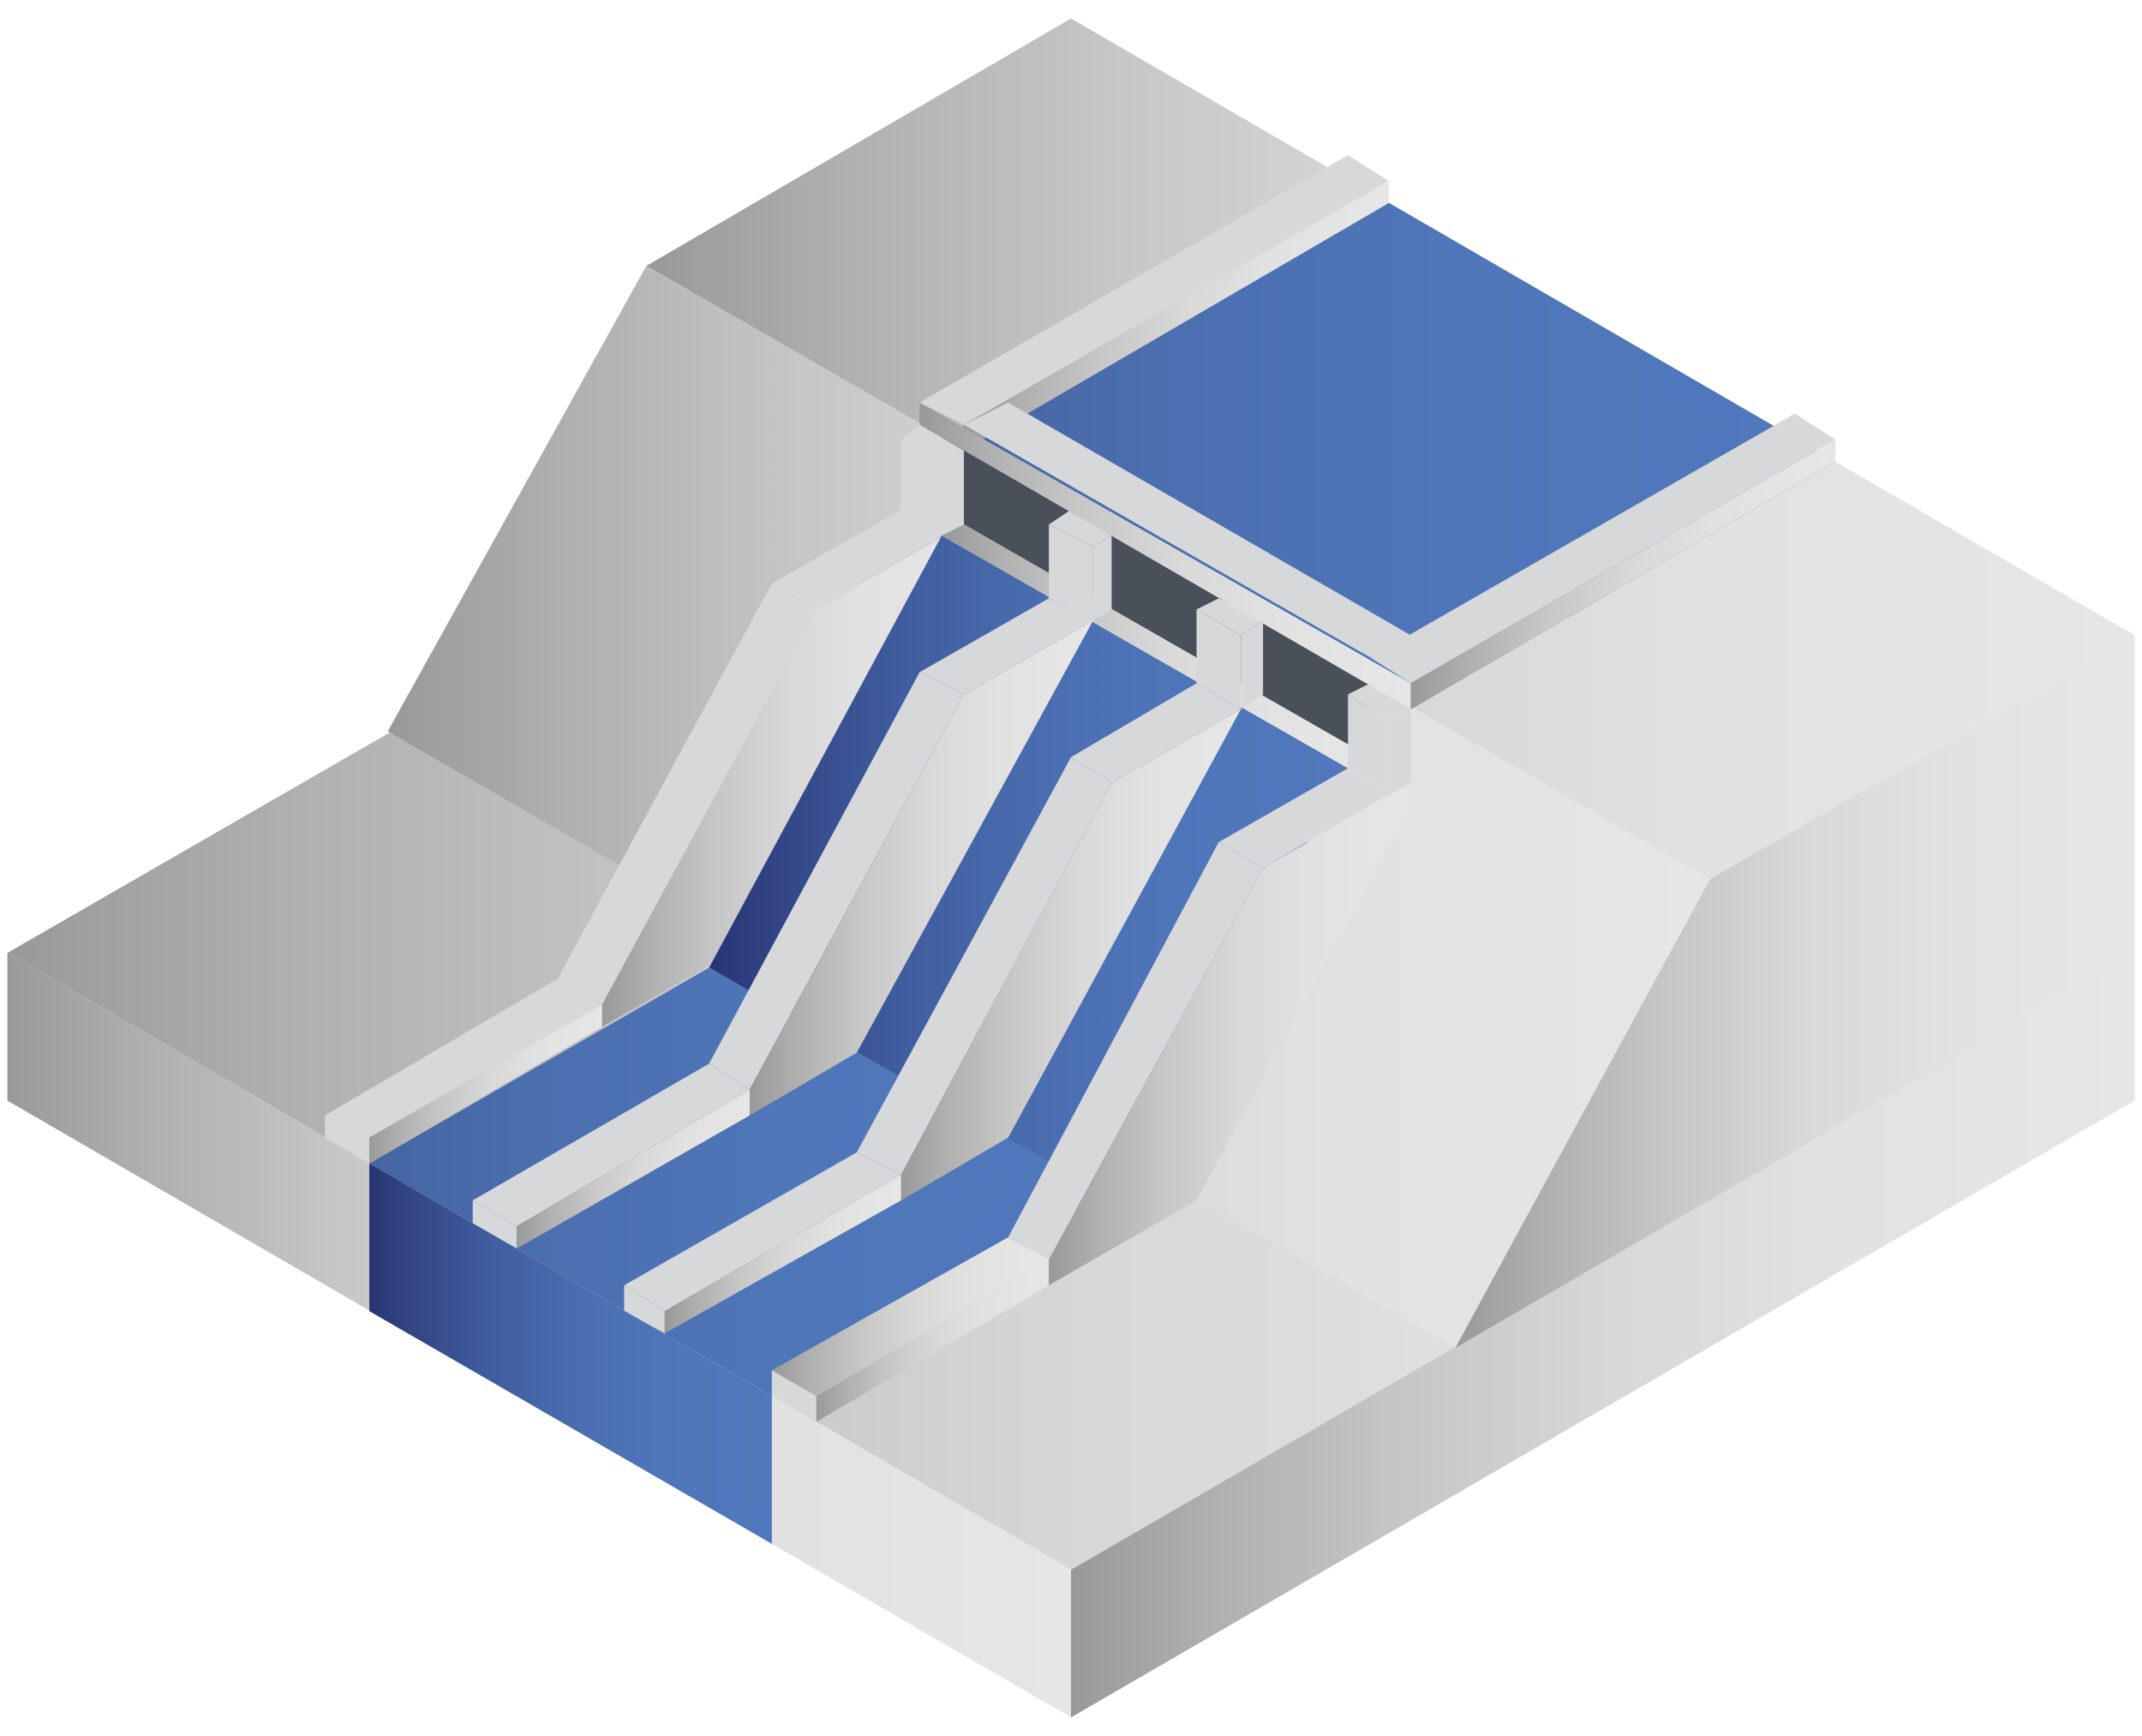
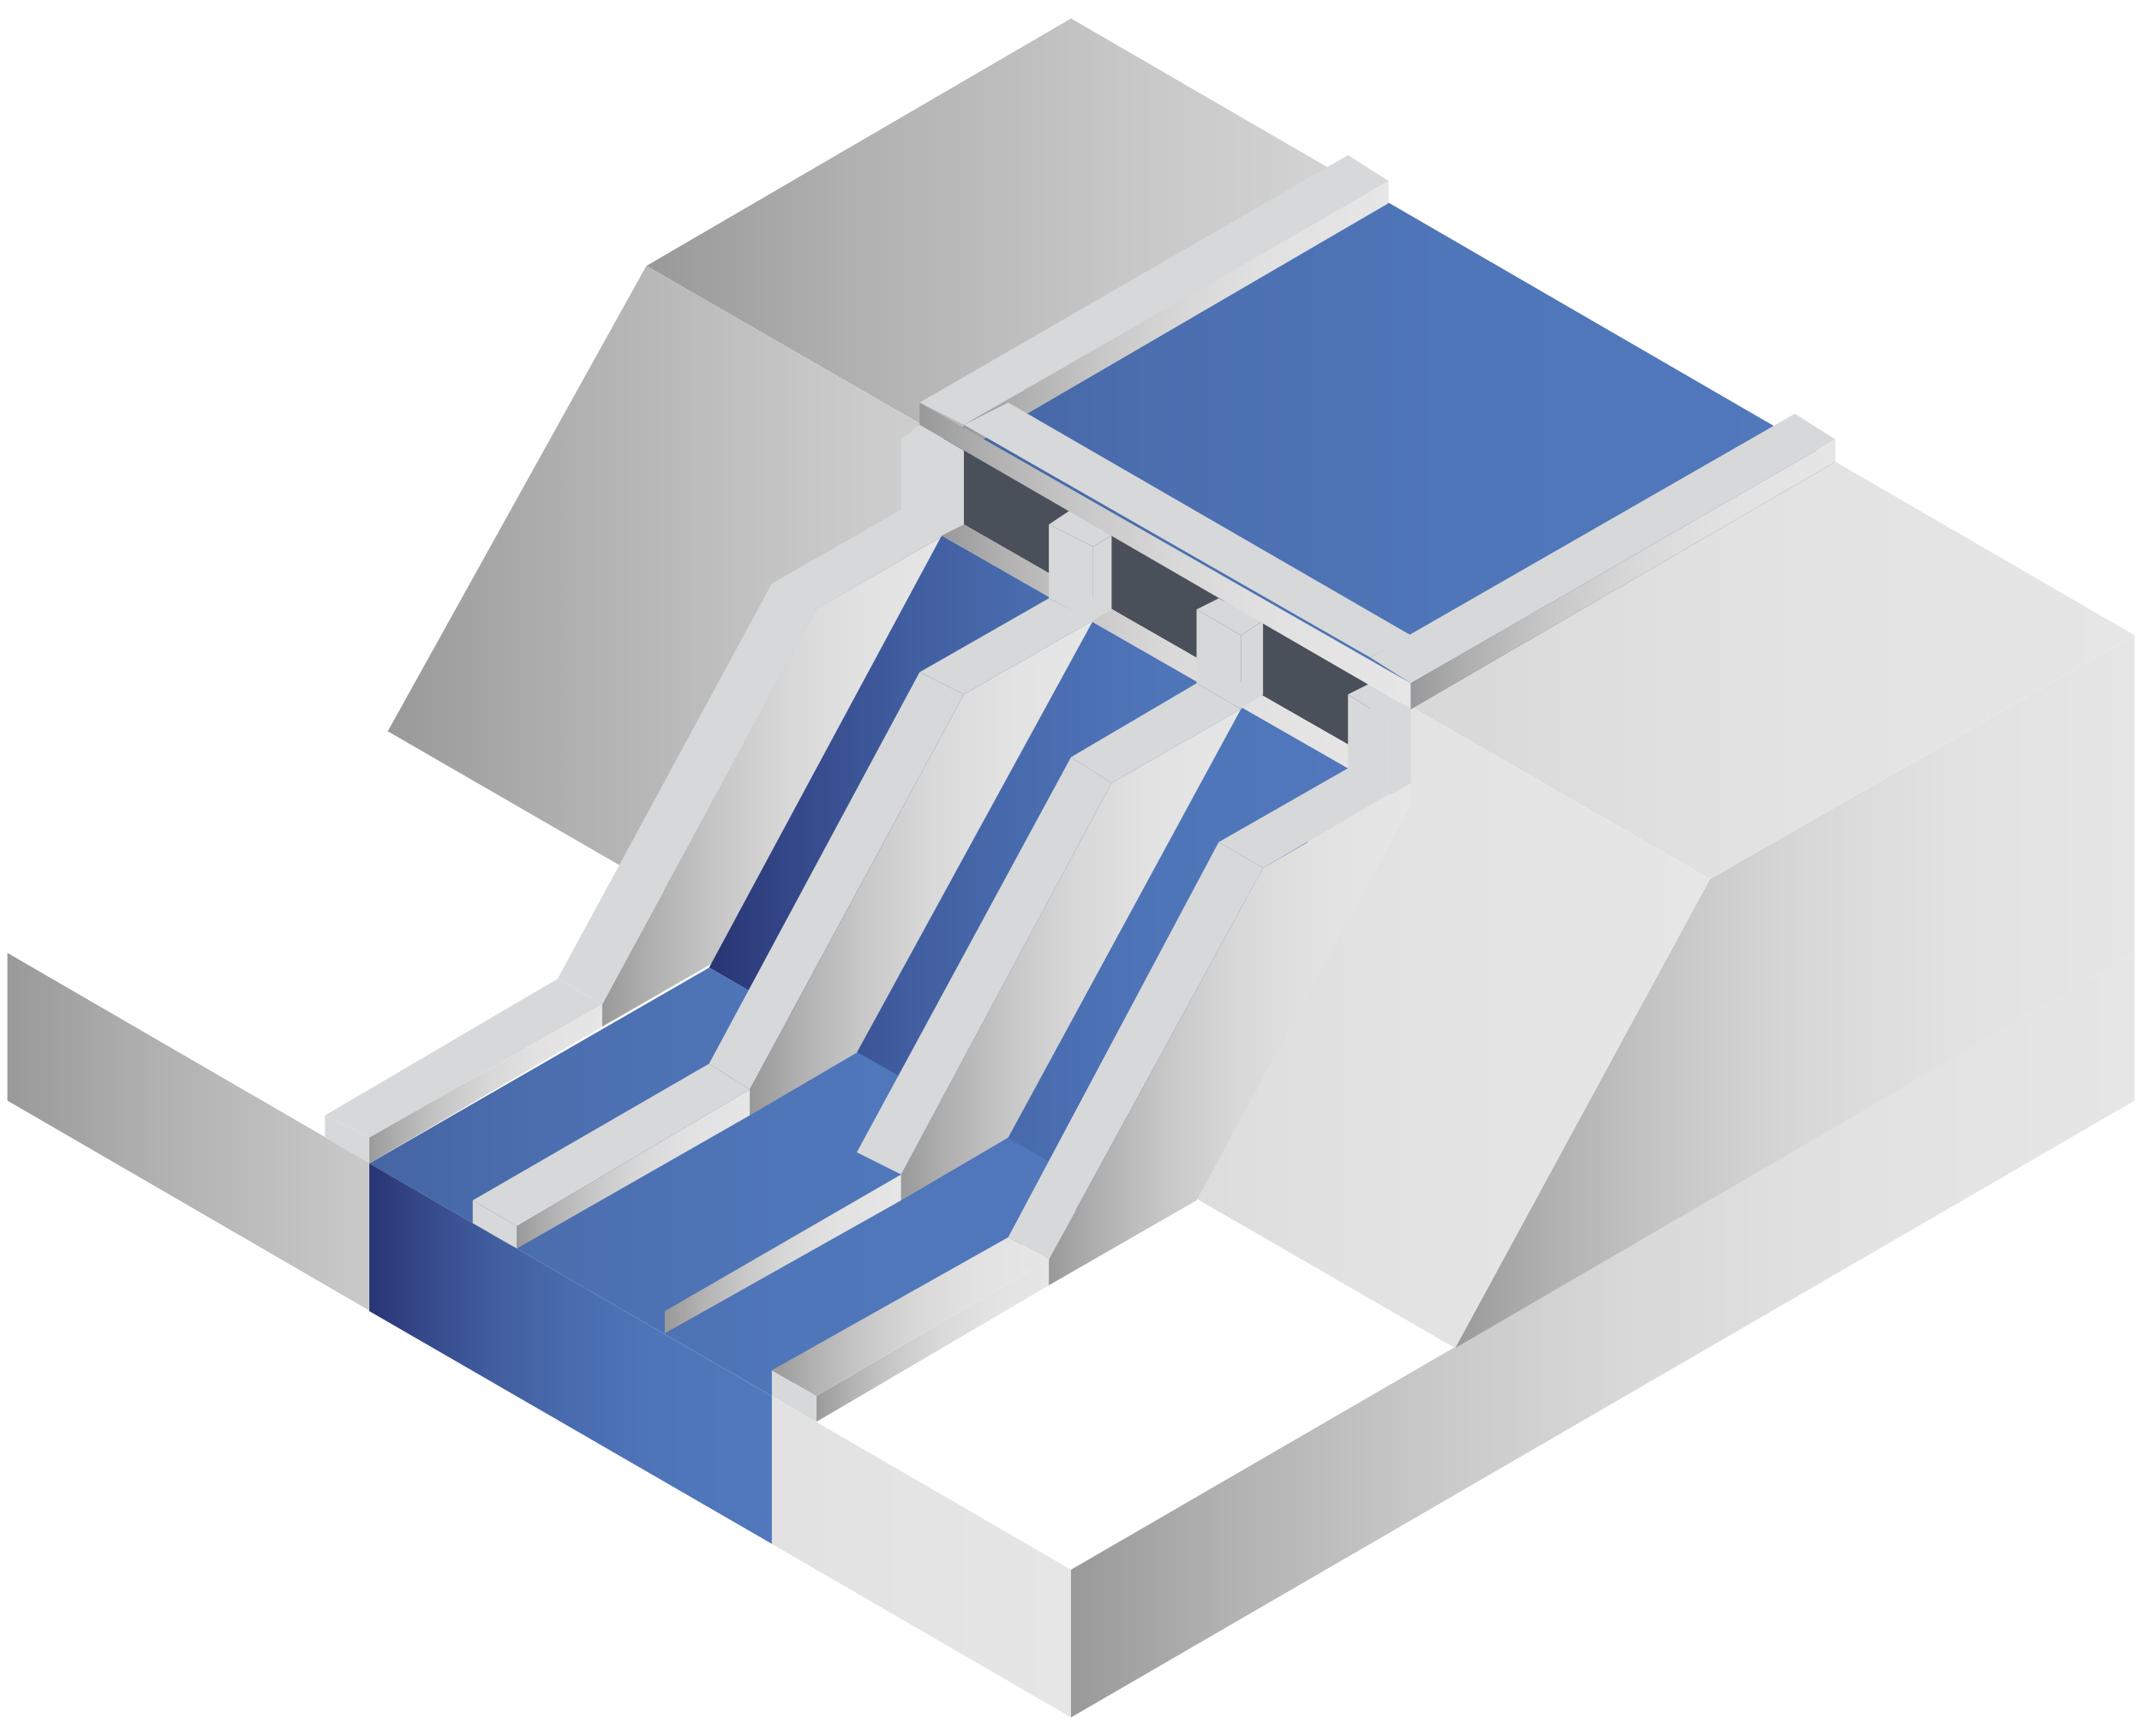
<svg xmlns="http://www.w3.org/2000/svg" version="1.1" id="Layer_1" x="0px" y="0px" viewBox="0 0 58 47" style="enable-background:new 0 0 58 47;" xml:space="preserve">
  <style type="text/css">
	.st0{fill:url(#SVGID_1_);}
	.st1{fill:url(#SVGID_00000111878373427549683310000012235724942371928503_);}
	.st2{fill:url(#SVGID_00000040547971391983286920000015338430852826276000_);}
	.st3{fill:url(#SVGID_00000072986056821811507850000006315058806187389084_);}
	.st4{fill:url(#SVGID_00000072968347160261664520000004472473897612809661_);}
	.st5{fill:url(#SVGID_00000029754878596282438220000011513503613237331073_);}
	.st6{fill:url(#SVGID_00000154407770654331894750000011602495211328054974_);}
	.st7{fill:#FCDCDB;stroke:#F05149;stroke-width:0.25;stroke-linecap:round;stroke-linejoin:round;stroke-miterlimit:10;}
	.st8{fill:#D7D8D9;}
	.st9{fill:url(#SVGID_00000104674355956992800770000007668278460332498058_);}
	.st10{fill:url(#SVGID_00000150810305435561063220000003010543875460710786_);}
	.st11{fill:#49505A;}
	.st12{fill:url(#SVGID_00000036965565406112399690000012908296535117958043_);}
	.st13{fill:url(#SVGID_00000037682361581287144390000016988850427513528998_);}
	.st14{fill:url(#SVGID_00000174591591650769187880000003124096550208113808_);}
	.st15{fill:url(#SVGID_00000179628810122959022680000002484199937635559093_);}
	.st16{fill:url(#SVGID_00000008863939505530237500000001217720009975256963_);}
	.st17{fill:url(#SVGID_00000140002288255594664650000001131573560604923280_);}
	.st18{fill:url(#SVGID_00000055674114075894227620000009195275202957082240_);}
	.st19{fill:url(#SVGID_00000099640515908683588680000007269534437792969919_);}
	.st20{fill:url(#SVGID_00000156560177185986718210000017495614770290043802_);}
	.st21{fill:url(#SVGID_00000031912418998725643710000014354857775759494325_);}
	.st22{fill:url(#SVGID_00000116229217494643731880000007014166266175841449_);}
	.st23{fill:url(#SVGID_00000004547038598002714500000016474286549136128151_);}
	.st24{fill:url(#SVGID_00000128483281193853508890000011827481006842697112_);}
	.st25{fill:url(#SVGID_00000095319189765410746680000000634889645134498195_);}
</style>
  <g>
    <linearGradient id="SVGID_1_" gradientUnits="userSpaceOnUse" x1="0.163" y1="25.83" x2="57.805" y2="25.83">
      <stop offset="0" style="stop-color:#999999" />
      <stop offset="0.137" style="stop-color:#B0B0B0" />
      <stop offset="0.321" style="stop-color:#C7C7C7" />
      <stop offset="0.518" style="stop-color:#D8D8D8" />
      <stop offset="0.733" style="stop-color:#E2E2E2" />
      <stop offset="1" style="stop-color:#E6E6E6" />
    </linearGradient>
-     <polygon class="st0" points="29,42.5 0.2,25.8 29,9.2 57.8,25.8  " />
    <linearGradient id="SVGID_00000022525602525595365100000004768813023949351817_" gradientUnits="userSpaceOnUse" x1="0.162" y1="36.147" x2="28.983" y2="36.147">
      <stop offset="0" style="stop-color:#999999" />
      <stop offset="0.137" style="stop-color:#B0B0B0" />
      <stop offset="0.321" style="stop-color:#C7C7C7" />
      <stop offset="0.518" style="stop-color:#D8D8D8" />
      <stop offset="0.733" style="stop-color:#E2E2E2" />
      <stop offset="1" style="stop-color:#E6E6E6" />
    </linearGradient>
    <polygon style="fill:url(#SVGID_00000022525602525595365100000004768813023949351817_);" points="0.2,25.8 0.2,26.5 0.2,29.8    29,46.5 29,43.1 29,42.5  " />
    <linearGradient id="SVGID_00000121262891456097399000000013411390107089045899_" gradientUnits="userSpaceOnUse" x1="28.983" y1="36.147" x2="57.805" y2="36.147">
      <stop offset="0" style="stop-color:#999999" />
      <stop offset="0.137" style="stop-color:#B0B0B0" />
      <stop offset="0.321" style="stop-color:#C7C7C7" />
      <stop offset="0.518" style="stop-color:#D8D8D8" />
      <stop offset="0.733" style="stop-color:#E2E2E2" />
      <stop offset="1" style="stop-color:#E6E6E6" />
    </linearGradient>
    <polygon style="fill:url(#SVGID_00000121262891456097399000000013411390107089045899_);" points="57.8,26.5 57.8,25.8 29,42.5    29,43.1 29,46.5 57.8,29.8  " />
    <linearGradient id="SVGID_00000150068397236806732210000001854824697268469180_" gradientUnits="userSpaceOnUse" x1="39.359" y1="26.825" x2="57.805" y2="26.825">
      <stop offset="0" style="stop-color:#999999" />
      <stop offset="0.137" style="stop-color:#B0B0B0" />
      <stop offset="0.321" style="stop-color:#C7C7C7" />
      <stop offset="0.518" style="stop-color:#D8D8D8" />
      <stop offset="0.733" style="stop-color:#E2E2E2" />
      <stop offset="1" style="stop-color:#E6E6E6" />
    </linearGradient>
    <polygon style="fill:url(#SVGID_00000150068397236806732210000001854824697268469180_);" points="39.4,36.5 57.8,25.8 57.8,17.2    46.3,23.8  " />
    <linearGradient id="SVGID_00000011751260740563699820000008644194644666604212_" gradientUnits="userSpaceOnUse" x1="17.458" y1="12.184" x2="57.805" y2="12.184">
      <stop offset="0" style="stop-color:#999999" />
      <stop offset="0.137" style="stop-color:#B0B0B0" />
      <stop offset="0.321" style="stop-color:#C7C7C7" />
      <stop offset="0.518" style="stop-color:#D8D8D8" />
      <stop offset="0.733" style="stop-color:#E2E2E2" />
      <stop offset="1" style="stop-color:#E6E6E6" />
    </linearGradient>
    <polygon style="fill:url(#SVGID_00000011751260740563699820000008644194644666604212_);" points="29,0.5 57.8,17.2 46.3,23.8    17.5,7.2  " />
    <linearGradient id="SVGID_00000134208624023661401690000010577809232897142665_" gradientUnits="userSpaceOnUse" x1="10.537" y1="21.837" x2="46.279" y2="21.837">
      <stop offset="0" style="stop-color:#999999" />
      <stop offset="0.137" style="stop-color:#B0B0B0" />
      <stop offset="0.321" style="stop-color:#C7C7C7" />
      <stop offset="0.518" style="stop-color:#D8D8D8" />
      <stop offset="0.733" style="stop-color:#E2E2E2" />
      <stop offset="1" style="stop-color:#E6E6E6" />
    </linearGradient>
    <polygon style="fill:url(#SVGID_00000134208624023661401690000010577809232897142665_);" points="17.5,7.2 46.3,23.8 39.4,36.5    10.5,19.8  " />
    <linearGradient id="SVGID_00000015335182087823435750000012817525634983575703_" gradientUnits="userSpaceOnUse" x1="25.525" y1="12.183" x2="49.747" y2="12.183">
      <stop offset="0" style="stop-color:#4565A3" />
      <stop offset="0.232" style="stop-color:#4B6EAF" />
      <stop offset="0.565" style="stop-color:#4F76B9" />
      <stop offset="1" style="stop-color:#5178BC" />
    </linearGradient>
    <polygon style="fill:url(#SVGID_00000015335182087823435750000012817525634983575703_);" points="49.7,12.5 38.2,19.2 25.5,11.9    37.1,5.2  " />
    <path class="st7" d="M19.2,24.8" />
    <path class="st7" d="M22.6,14.9" />
    <polygon class="st8" points="37.6,4.9 26.1,11.5 24.9,10.9 36.5,4.2  " />
    <polygon class="st8" points="49.7,11.9 38.2,18.5 37.1,17.8 48.6,11.2  " />
    <linearGradient id="SVGID_00000019665045038717232950000017869492761876104624_" gradientUnits="userSpaceOnUse" x1="38.206" y1="15.513" x2="49.735" y2="15.513">
      <stop offset="0" style="stop-color:#999999" />
      <stop offset="0.137" style="stop-color:#B0B0B0" />
      <stop offset="0.321" style="stop-color:#C7C7C7" />
      <stop offset="0.518" style="stop-color:#D8D8D8" />
      <stop offset="0.733" style="stop-color:#E2E2E2" />
      <stop offset="1" style="stop-color:#E6E6E6" />
    </linearGradient>
    <polygon style="fill:url(#SVGID_00000019665045038717232950000017869492761876104624_);" points="49.7,12.5 38.2,19.2 38.2,18.5    49.7,11.9  " />
    <linearGradient id="SVGID_00000160173159549476186960000008123591371404508575_" gradientUnits="userSpaceOnUse" x1="26.101" y1="8.524" x2="37.63" y2="8.524">
      <stop offset="0" style="stop-color:#999999" />
      <stop offset="0.137" style="stop-color:#B0B0B0" />
      <stop offset="0.321" style="stop-color:#C7C7C7" />
      <stop offset="0.518" style="stop-color:#D8D8D8" />
      <stop offset="0.733" style="stop-color:#E2E2E2" />
      <stop offset="1" style="stop-color:#E6E6E6" />
    </linearGradient>
    <polygon style="fill:url(#SVGID_00000160173159549476186960000008123591371404508575_);" points="37.6,5.5 26.1,12.2 26.1,11.5    37.6,4.9  " />
    <polygon class="st11" points="37.1,20.5 26.1,14.2 26.1,12.2 37.1,18.5  " />
    <polygon class="st8" points="25.5,12.5 24.4,11.9 24.9,11.5 26.1,12.2  " />
    <polygon class="st8" points="37.6,19.5 36.5,18.8 37.1,18.5 38.2,19.2  " />
    <polygon class="st8" points="25.5,14.5 24.4,13.8 24.4,11.9 25.5,12.5  " />
    <polygon class="st8" points="26.1,14.2 25.5,14.5 25.5,12.5 26.1,12.2  " />
    <polygon class="st8" points="29.6,14.8 28.4,14.2 29,13.8 30.1,14.5  " />
    <polygon class="st8" points="33.6,17.2 32.4,16.5 33,16.2 34.2,16.8  " />
    <linearGradient id="SVGID_00000084516892544466358620000005041230627508966548_" gradientUnits="userSpaceOnUse" x1="16.302" y1="21.004" x2="26.101" y2="21.004">
      <stop offset="0" style="stop-color:#999999" />
      <stop offset="0.137" style="stop-color:#B0B0B0" />
      <stop offset="0.321" style="stop-color:#C7C7C7" />
      <stop offset="0.518" style="stop-color:#D8D8D8" />
      <stop offset="0.733" style="stop-color:#E2E2E2" />
      <stop offset="1" style="stop-color:#E6E6E6" />
    </linearGradient>
    <polygon style="fill:url(#SVGID_00000084516892544466358620000005041230627508966548_);" points="26.1,14.2 26.1,14.8 20.3,25.5    16.3,27.8 16.3,27.2 22.1,16.5  " />
    <linearGradient id="SVGID_00000175289445395312496430000011846351076405387138_" gradientUnits="userSpaceOnUse" x1="24.948" y1="15.014" x2="38.206" y2="15.014">
      <stop offset="0" style="stop-color:#999999" />
      <stop offset="0.137" style="stop-color:#B0B0B0" />
      <stop offset="0.321" style="stop-color:#C7C7C7" />
      <stop offset="0.518" style="stop-color:#D8D8D8" />
      <stop offset="0.733" style="stop-color:#E2E2E2" />
      <stop offset="1" style="stop-color:#E6E6E6" />
    </linearGradient>
    <polygon style="fill:url(#SVGID_00000175289445395312496430000011846351076405387138_);" points="24.9,11.5 24.9,10.9 38.2,18.5    38.2,19.2  " />
    <polygon class="st8" points="37.1,17.8 26.1,11.5 27.3,10.9 38.2,17.2  " />
    <polygon class="st8" points="25.5,14.5 22.1,16.5 20.9,15.8 24.4,13.8  " />
    <linearGradient id="SVGID_00000070119512943023614020000014882067711777108415_" gradientUnits="userSpaceOnUse" x1="19.184" y1="23.501" x2="36.477" y2="23.501">
      <stop offset="0" style="stop-color:#283473" />
      <stop offset="0.125" style="stop-color:#344788" />
      <stop offset="0.305" style="stop-color:#405D9F" />
      <stop offset="0.5" style="stop-color:#496CAF" />
      <stop offset="0.717" style="stop-color:#4F75B9" />
      <stop offset="1" style="stop-color:#5178BC" />
    </linearGradient>
    <polygon style="fill:url(#SVGID_00000070119512943023614020000014882067711777108415_);" points="25.5,14.5 19.2,26.2 30.1,32.5    36.5,20.8  " />
    <linearGradient id="SVGID_00000067928371872801035030000013176391532603696041_" gradientUnits="userSpaceOnUse" x1="22.066" y1="36.313" x2="28.407" y2="36.313">
      <stop offset="0" style="stop-color:#999999" />
      <stop offset="0.137" style="stop-color:#B0B0B0" />
      <stop offset="0.321" style="stop-color:#C7C7C7" />
      <stop offset="0.518" style="stop-color:#D8D8D8" />
      <stop offset="0.733" style="stop-color:#E2E2E2" />
      <stop offset="1" style="stop-color:#E6E6E6" />
    </linearGradient>
    <polygon style="fill:url(#SVGID_00000067928371872801035030000013176391532603696041_);" points="28.4,34.8 22.1,38.5 22.1,37.8    28.4,34.1  " />
    <polygon class="st8" points="20.9,15.8 15.1,26.5 16.3,27.2 22.1,16.5  " />
    <linearGradient id="SVGID_00000074425681012512762950000018371269038592016811_" gradientUnits="userSpaceOnUse" x1="25.524" y1="17.51" x2="37.053" y2="17.51">
      <stop offset="0" style="stop-color:#999999" />
      <stop offset="0.137" style="stop-color:#B0B0B0" />
      <stop offset="0.321" style="stop-color:#C7C7C7" />
      <stop offset="0.518" style="stop-color:#D8D8D8" />
      <stop offset="0.733" style="stop-color:#E2E2E2" />
      <stop offset="1" style="stop-color:#E6E6E6" />
    </linearGradient>
    <polygon style="fill:url(#SVGID_00000074425681012512762950000018371269038592016811_);" points="36.5,20.8 25.5,14.5 26.1,14.2    37.1,20.5  " />
    <polygon class="st8" points="29.6,16.8 28.4,16.2 28.4,14.2 29.6,14.8  " />
    <polygon class="st8" points="30.1,16.5 29.6,16.8 29.6,14.8 30.1,14.5  " />
    <polygon class="st8" points="33.6,19.2 32.4,18.5 32.4,16.5 33.6,17.2  " />
    <polygon class="st8" points="34.2,18.8 33.6,19.2 33.6,17.2 34.2,16.8  " />
    <polygon class="st8" points="37.6,21.5 36.5,20.8 36.5,18.8 37.6,19.5  " />
    <polygon class="st8" points="38.2,21.8 37.6,21.5 37.6,19.5 38.2,19.2  " />
    <polygon class="st8" points="33.6,19.2 30.1,21.2 29,20.5 32.4,18.5  " />
    <polygon class="st8" points="29.6,16.8 26.1,18.8 24.9,18.2 28.4,16.2  " />
    <polygon class="st8" points="37.6,21.5 34.2,23.5 33,22.8 36.5,20.8  " />
    <linearGradient id="SVGID_00000000201011852745805880000002443963584969815730_" gradientUnits="userSpaceOnUse" x1="9.961" y1="31.987" x2="29.852" y2="31.987">
      <stop offset="0" style="stop-color:#4565A3" />
      <stop offset="0.232" style="stop-color:#4B6EAF" />
      <stop offset="0.565" style="stop-color:#4F76B9" />
      <stop offset="1" style="stop-color:#5178BC" />
    </linearGradient>
    <polygon style="fill:url(#SVGID_00000000201011852745805880000002443963584969815730_);" points="10,31.5 19.2,26.2 29.9,32.3    20.9,37.8  " />
    <polygon class="st8" points="24.9,18.2 19.2,28.8 20.3,29.5 26.1,18.8  " />
    <linearGradient id="SVGID_00000176730420761153762180000004261001994077516448_" gradientUnits="userSpaceOnUse" x1="20.337" y1="23.5" x2="29.561" y2="23.5">
      <stop offset="0" style="stop-color:#999999" />
      <stop offset="0.137" style="stop-color:#B0B0B0" />
      <stop offset="0.321" style="stop-color:#C7C7C7" />
      <stop offset="0.518" style="stop-color:#D8D8D8" />
      <stop offset="0.733" style="stop-color:#E2E2E2" />
      <stop offset="1" style="stop-color:#E6E6E6" />
    </linearGradient>
    <polygon style="fill:url(#SVGID_00000176730420761153762180000004261001994077516448_);" points="29.6,16.8 23.2,28.5 20.3,30.2    20.3,29.5 26.1,18.8  " />
    <linearGradient id="SVGID_00000121999874795618509400000017636125457915464330_" gradientUnits="userSpaceOnUse" x1="24.372" y1="25.83" x2="33.595" y2="25.83">
      <stop offset="0" style="stop-color:#999999" />
      <stop offset="0.137" style="stop-color:#B0B0B0" />
      <stop offset="0.321" style="stop-color:#C7C7C7" />
      <stop offset="0.518" style="stop-color:#D8D8D8" />
      <stop offset="0.733" style="stop-color:#E2E2E2" />
      <stop offset="1" style="stop-color:#E6E6E6" />
    </linearGradient>
    <polygon style="fill:url(#SVGID_00000121999874795618509400000017636125457915464330_);" points="33.6,19.2 27.3,30.8 24.4,32.5    24.4,31.8 30.1,21.2  " />
    <polygon class="st8" points="29,20.5 23.2,31.2 24.4,31.8 30.1,21.2  " />
    <polygon class="st8" points="33,22.8 27.3,33.5 28.4,34.1 34.2,23.5  " />
    <linearGradient id="SVGID_00000008129657558299137630000014064418488187843235_" gradientUnits="userSpaceOnUse" x1="28.407" y1="27.993" x2="38.206" y2="27.993">
      <stop offset="0" style="stop-color:#999999" />
      <stop offset="0.137" style="stop-color:#B0B0B0" />
      <stop offset="0.321" style="stop-color:#C7C7C7" />
      <stop offset="0.518" style="stop-color:#D8D8D8" />
      <stop offset="0.733" style="stop-color:#E2E2E2" />
      <stop offset="1" style="stop-color:#E6E6E6" />
    </linearGradient>
    <polygon style="fill:url(#SVGID_00000008129657558299137630000014064418488187843235_);" points="38.2,21.2 38.2,21.8 32.4,32.5    28.4,34.8 28.4,34.1 34.2,23.5  " />
    <linearGradient id="SVGID_00000006665587968262473050000001332035224075578752_" gradientUnits="userSpaceOnUse" x1="20.913" y1="35.647" x2="28.407" y2="35.647">
      <stop offset="0" style="stop-color:#999999" />
      <stop offset="0.137" style="stop-color:#B0B0B0" />
      <stop offset="0.321" style="stop-color:#C7C7C7" />
      <stop offset="0.518" style="stop-color:#D8D8D8" />
      <stop offset="0.733" style="stop-color:#E2E2E2" />
      <stop offset="1" style="stop-color:#E6E6E6" />
    </linearGradient>
    <polygon style="fill:url(#SVGID_00000006665587968262473050000001332035224075578752_);" points="28.4,34.1 27.3,33.5 20.9,37.1    22.1,37.8  " />
    <polygon class="st8" points="16.3,27.2 15.1,26.5 8.8,30.2 10,30.8  " />
    <polygon class="st8" points="20.3,29.5 19.2,28.8 12.8,32.5 14,33.2  " />
-     <polygon class="st8" points="24.4,31.8 23.2,31.2 16.9,34.8 18,35.5  " />
    <polygon class="st8" points="20.9,37.1 20.9,37.8 22.1,38.5 22.1,37.8  " />
    <polygon class="st8" points="8.8,30.2 8.8,30.8 10,31.5 10,30.8  " />
    <polygon class="st8" points="12.8,32.5 12.8,33.2 14,33.8 14,33.2  " />
-     <polygon class="st8" points="16.9,34.8 16.9,35.5 18,36.1 18,35.5  " />
    <linearGradient id="SVGID_00000051382085169334079270000010544610521615712654_" gradientUnits="userSpaceOnUse" x1="18.032" y1="33.984" x2="24.372" y2="33.984">
      <stop offset="0" style="stop-color:#999999" />
      <stop offset="0.137" style="stop-color:#B0B0B0" />
      <stop offset="0.321" style="stop-color:#C7C7C7" />
      <stop offset="0.518" style="stop-color:#D8D8D8" />
      <stop offset="0.733" style="stop-color:#E2E2E2" />
      <stop offset="1" style="stop-color:#E6E6E6" />
    </linearGradient>
    <polygon style="fill:url(#SVGID_00000051382085169334079270000010544610521615712654_);" points="24.4,32.5 18,36.1 18,35.5    24.4,31.8  " />
    <linearGradient id="SVGID_00000099655018362329002070000001718650385203267247_" gradientUnits="userSpaceOnUse" x1="13.996" y1="31.654" x2="20.337" y2="31.654">
      <stop offset="0" style="stop-color:#999999" />
      <stop offset="0.137" style="stop-color:#B0B0B0" />
      <stop offset="0.321" style="stop-color:#C7C7C7" />
      <stop offset="0.518" style="stop-color:#D8D8D8" />
      <stop offset="0.733" style="stop-color:#E2E2E2" />
      <stop offset="1" style="stop-color:#E6E6E6" />
    </linearGradient>
    <polygon style="fill:url(#SVGID_00000099655018362329002070000001718650385203267247_);" points="20.3,30.2 14,33.8 14,33.2    20.3,29.5  " />
    <linearGradient id="SVGID_00000135686271546130880960000002339466159271887033_" gradientUnits="userSpaceOnUse" x1="9.961" y1="29.324" x2="16.302" y2="29.324">
      <stop offset="0" style="stop-color:#999999" />
      <stop offset="0.137" style="stop-color:#B0B0B0" />
      <stop offset="0.321" style="stop-color:#C7C7C7" />
      <stop offset="0.518" style="stop-color:#D8D8D8" />
      <stop offset="0.733" style="stop-color:#E2E2E2" />
      <stop offset="1" style="stop-color:#E6E6E6" />
    </linearGradient>
    <polygon style="fill:url(#SVGID_00000135686271546130880960000002339466159271887033_);" points="16.3,27.8 10,31.5 10,30.8    16.3,27.2  " />
    <linearGradient id="SVGID_00000120528169856154803750000017240534373859052963_" gradientUnits="userSpaceOnUse" x1="9.96" y1="36.645" x2="20.913" y2="36.645">
      <stop offset="0" style="stop-color:#283473" />
      <stop offset="0.125" style="stop-color:#344788" />
      <stop offset="0.305" style="stop-color:#405D9F" />
      <stop offset="0.5" style="stop-color:#496CAF" />
      <stop offset="0.717" style="stop-color:#4F75B9" />
      <stop offset="1" style="stop-color:#5178BC" />
    </linearGradient>
    <polygon style="fill:url(#SVGID_00000120528169856154803750000017240534373859052963_);" points="20.9,37.8 20.9,41.8 10,35.5    10,31.5  " />
    <path class="st7" d="M57.8,35.4" />
  </g>
</svg>